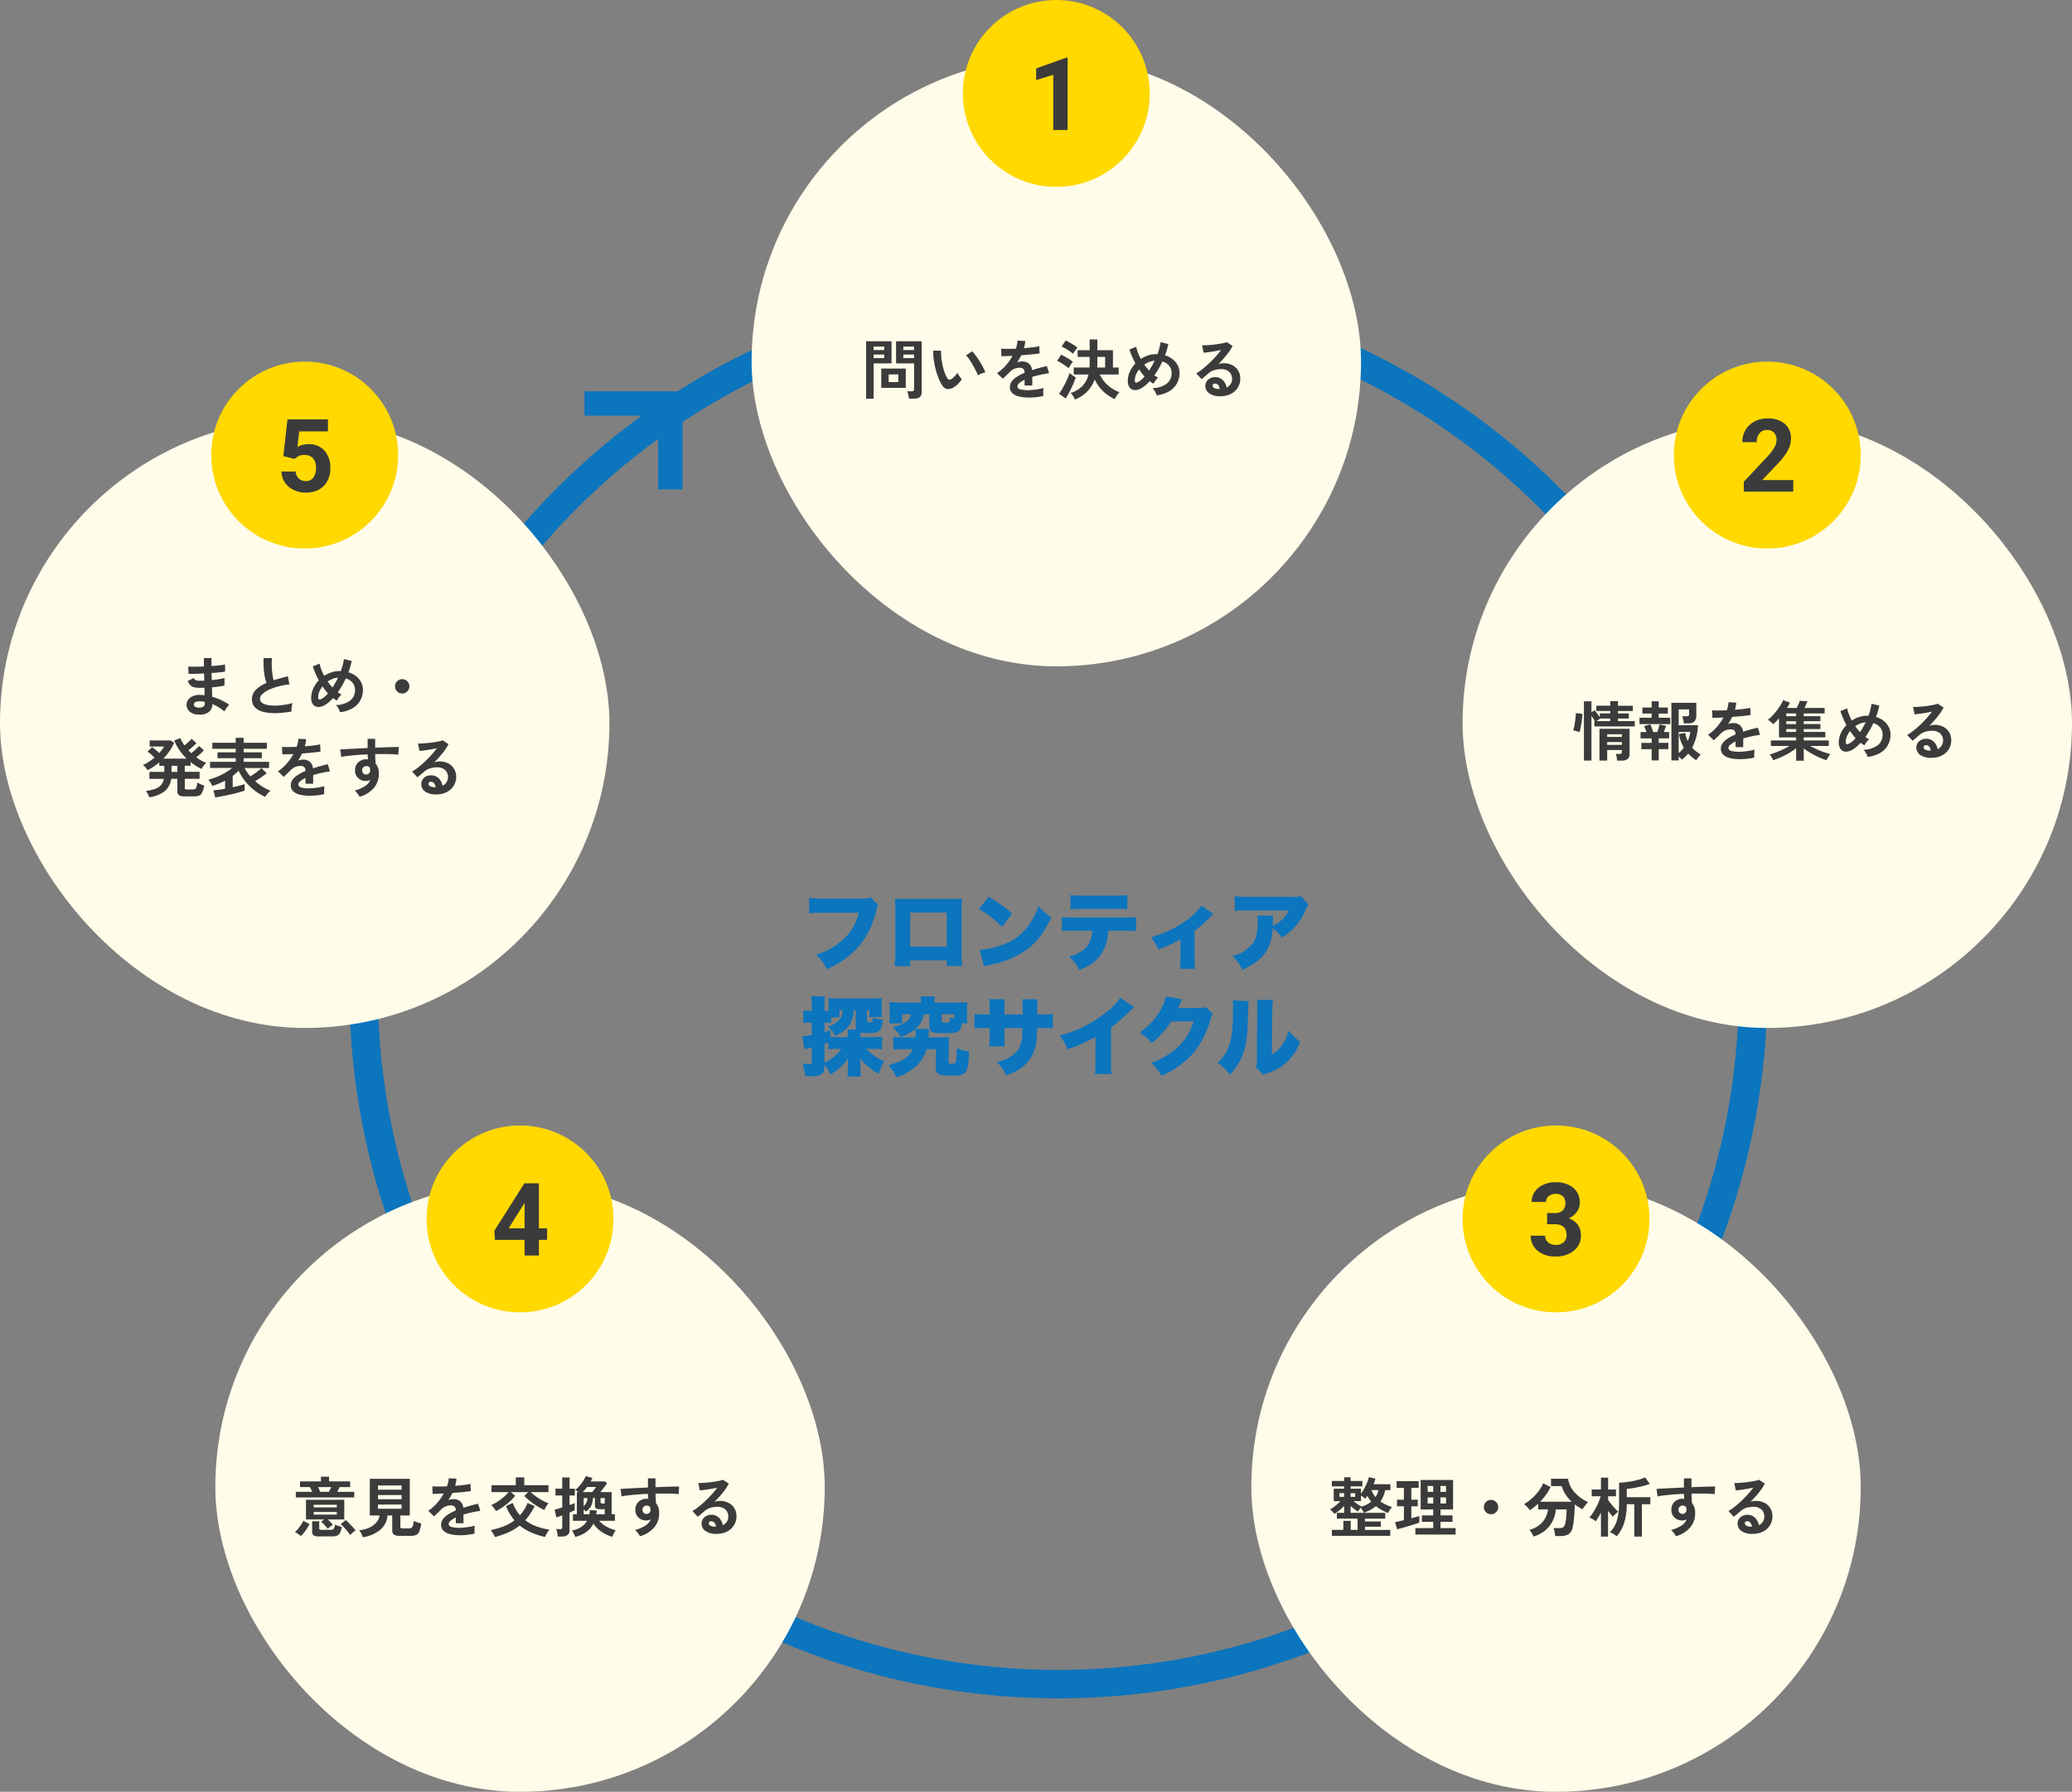
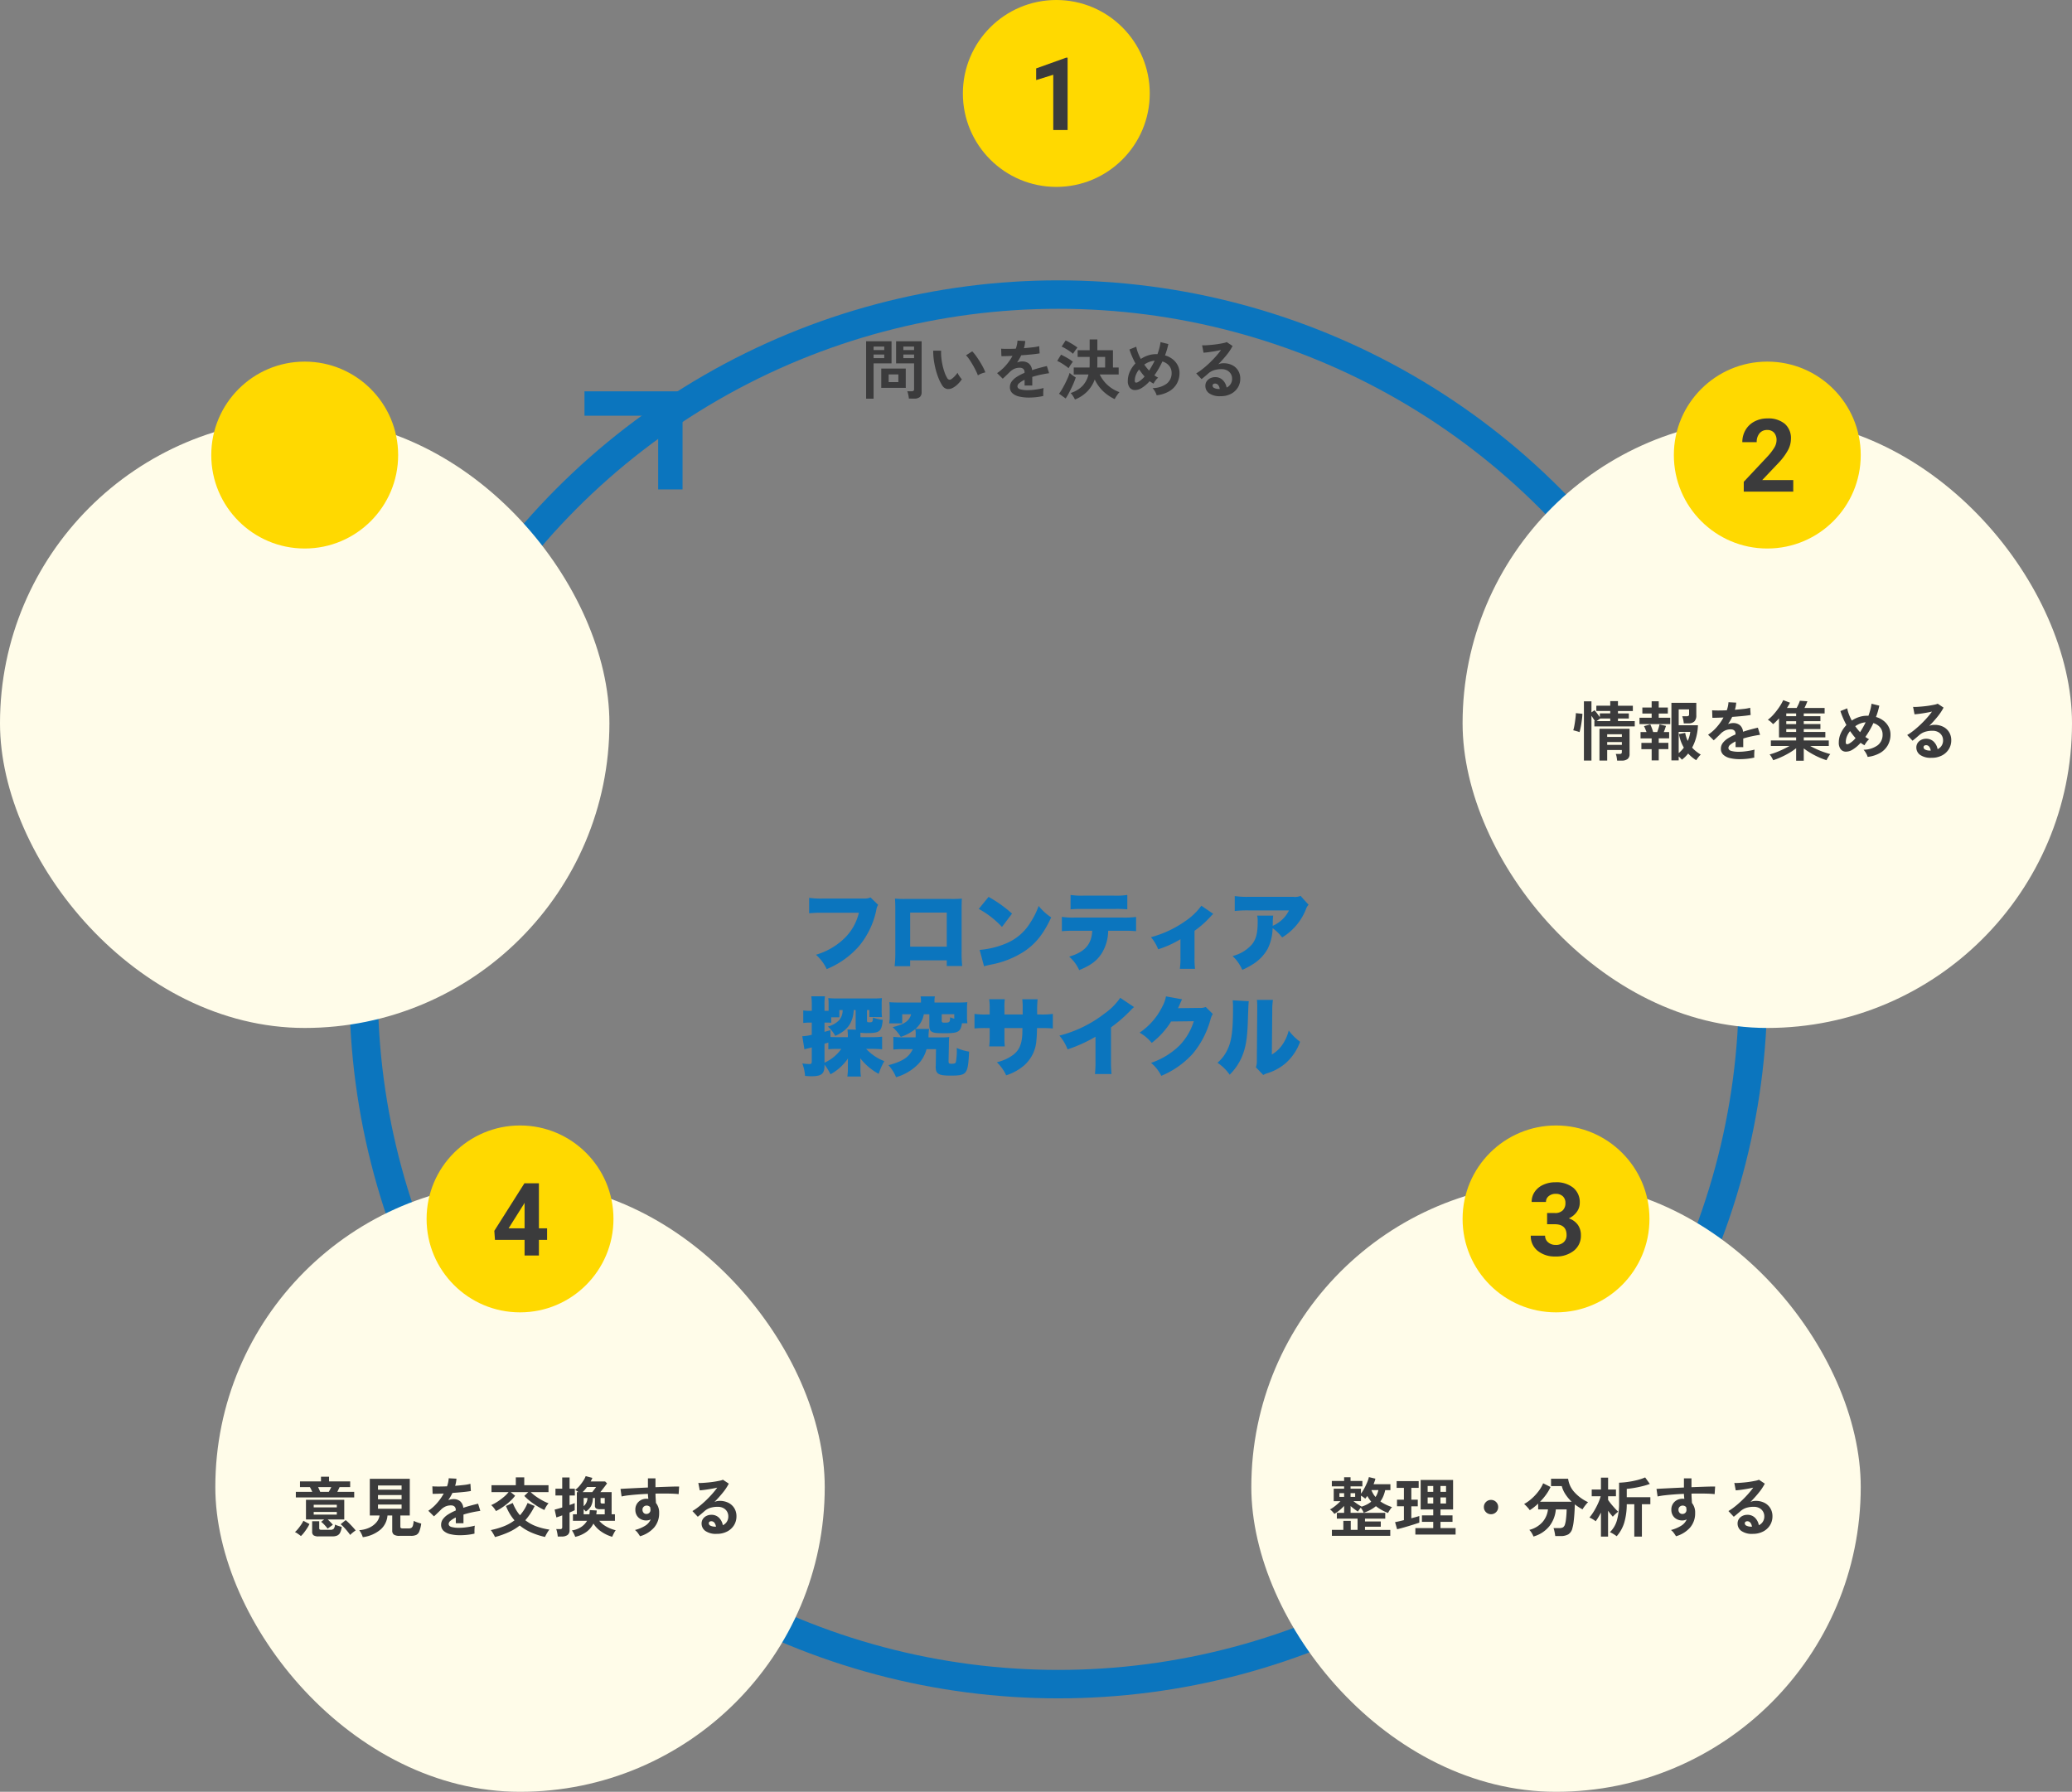
<svg xmlns="http://www.w3.org/2000/svg" width="510" height="441" viewBox="0 0 510 441">
  <rect x="0" y="0" width="510" height="441" fill="#808080" stroke="none" />
  <g transform="translate(8001 -4158)">
    <g transform="translate(-8383 2728)">
      <g transform="translate(468 1499)" fill="none" stroke="#0b75be" stroke-width="7">
-         <circle cx="174.5" cy="174.5" r="174.5" stroke="none" />
        <circle cx="174.5" cy="174.5" r="171" fill="none" />
      </g>
    </g>
    <g transform="translate(-8381 2837)">
-       <rect width="150" height="150" rx="75" transform="translate(565 1335)" fill="#fffce9" />
      <path d="M11.712,1.1a5.07,5.07,0,0,0-.08-.6q-.064-.344-.144-.672A3,3,0,0,0,11.312-.7h1.072a.761.761,0,0,0,.464-.112.458.458,0,0,0,.144-.384V-7.568H8.56v-5.44h6.288v12.5a1.559,1.559,0,0,1-.44,1.224,2.128,2.128,0,0,1-1.432.392ZM1.184,1.12V-13.008H7.44v5.44H3.024V1.12ZM4.912-1.536V-6.288h6.032v4.752ZM6.736-2.96H9.12V-4.848H6.736Zm3.616-5.9h2.64v-.88h-2.64Zm-7.328,0H5.648v-.88H3.024Zm7.328-1.984h2.64V-11.7h-2.64Zm-7.328,0H5.648V-11.7H3.024ZM22.656-1.616a2.448,2.448,0,0,1-1.5.36,1.808,1.808,0,0,1-1.248-.9,10.569,10.569,0,0,1-.912-1.808,17.545,17.545,0,0,1-.712-2.208,20.019,20.019,0,0,1-.448-2.336A15.192,15.192,0,0,1,17.7-10.7l1.952.016A10.481,10.481,0,0,0,19.7-8.976,16.666,16.666,0,0,0,20-7.1a14.54,14.54,0,0,0,.5,1.752A7.169,7.169,0,0,0,21.12-4a.817.817,0,0,0,.488.44.76.76,0,0,0,.568-.136,4.836,4.836,0,0,0,.808-.7,7.4,7.4,0,0,0,.712-.864,2.774,2.774,0,0,0,.264.544q.184.3.4.592a4.39,4.39,0,0,0,.392.464,7.732,7.732,0,0,1-.984,1.184A5.465,5.465,0,0,1,22.656-1.616ZM28.7-4.608a10.645,10.645,0,0,0-.5-1.152q-.336-.688-.768-1.432t-.864-1.376a6.284,6.284,0,0,0-.8-.984l1.536-.976A9.092,9.092,0,0,1,28.2-9.456q.488.672.96,1.432T30-6.552a8.268,8.268,0,0,1,.528,1.208,5.222,5.222,0,0,0-1,.3A4.327,4.327,0,0,0,28.7-4.608ZM41.216.848A10.07,10.07,0,0,1,38.848.592a3.646,3.646,0,0,1-1.664-.824,1.951,1.951,0,0,1-.608-1.5,2.311,2.311,0,0,1,.464-1.4A4.679,4.679,0,0,1,38.32-4.28a12.056,12.056,0,0,1,1.856-.952V-5.36a1.084,1.084,0,0,0-.28-.824,1.124,1.124,0,0,0-.712-.3,3.3,3.3,0,0,0-1.408.208,3.774,3.774,0,0,0-1.328.928q-.192.192-.5.488t-.608.584q-.3.288-.528.48L33.424-5.168a10.637,10.637,0,0,0,2.112-1.856,12.872,12.872,0,0,0,1.68-2.384l-1.632.056q-.736.024-1.1.008l-.064-1.84q.544.048,1.512.048t2.1-.048a7.181,7.181,0,0,0,.416-1.984l1.9.1a7.678,7.678,0,0,1-.32,1.76q1.184-.1,2.2-.216a10.034,10.034,0,0,0,1.56-.28l.112,1.776q-.448.08-1.168.168T41.144-9.7q-.872.08-1.784.144-.208.448-.472.9t-.552.872a3.463,3.463,0,0,1,1.3-.256,2.542,2.542,0,0,1,1.592.5A2.369,2.369,0,0,1,42.032-5.9q.9-.3,1.832-.552t1.816-.456l.544,1.76q-1.12.16-2.176.392t-1.968.52v2.128H40.192V-3.52a5.98,5.98,0,0,0-1.28.792,1.1,1.1,0,0,0-.48.776q0,.544.656.76a6.859,6.859,0,0,0,2,.216,11.735,11.735,0,0,0,1.224-.072q.68-.072,1.36-.192T44.864-1.5q-.032.208-.056.6t-.024.776q0,.384.016.576a13.408,13.408,0,0,1-1.76.3A17.275,17.275,0,0,1,41.216.848Zm11.376.48a8.412,8.412,0,0,0-.456-.816,4.4,4.4,0,0,0-.616-.784,6.925,6.925,0,0,0,2.912-1.736A6.128,6.128,0,0,0,55.92-4.832H52.288V-6.544h3.888q.016-.224.024-.464t.008-.48V-9.152h-2.96V-10.8h2.96v-2.656H58.1V-10.8h3.84v4.256h1.408v1.712H58.688a8.3,8.3,0,0,0,1.96,2.624,8.631,8.631,0,0,0,2.9,1.728,4.417,4.417,0,0,0-.44.528q-.232.32-.432.64a4.174,4.174,0,0,0-.3.544A10.864,10.864,0,0,1,59.472-.76,9.714,9.714,0,0,1,57.456-3.6,8.245,8.245,0,0,1,55.64-.68,8.753,8.753,0,0,1,52.592,1.328ZM50.3,1.072,48.672-.1a11.047,11.047,0,0,0,.752-1.136q.384-.656.744-1.368T50.824-4a11.082,11.082,0,0,0,.456-1.232,3.484,3.484,0,0,0,.408.368q.28.224.584.432t.512.336q-.176.56-.464,1.256t-.64,1.416q-.352.72-.7,1.368T50.3,1.072Zm.72-7.456a8.888,8.888,0,0,0-.792-.608q-.5-.352-1.048-.68a7.782,7.782,0,0,0-.96-.5l.944-1.536q.7.336,1.528.808a9.854,9.854,0,0,1,1.384.936,5.138,5.138,0,0,0-.344.456q-.216.312-.416.624A5.807,5.807,0,0,0,51.024-6.384ZM52.112-9.92a7.1,7.1,0,0,0-.776-.608q-.5-.352-1.056-.672a8.886,8.886,0,0,0-.968-.5l.976-1.5a8.549,8.549,0,0,1,.992.5q.56.32,1.088.656a7.967,7.967,0,0,1,.832.592q-.128.144-.352.448t-.432.608Q52.208-10.1,52.112-9.92Zm5.952,3.376h1.952V-9.152H58.1v1.664q0,.24-.008.48T58.064-6.544ZM72.7.288a3.977,3.977,0,0,0-.392-.9,4.3,4.3,0,0,0-.616-.864,5.978,5.978,0,0,0,3.48-1.1,3.215,3.215,0,0,0,1.208-2.64,2.675,2.675,0,0,0-.608-1.76,3.353,3.353,0,0,0-1.664-1.056,20.64,20.64,0,0,1-1.968,3.408,6.491,6.491,0,0,0,.928.576,3.179,3.179,0,0,0-.64.68,5.768,5.768,0,0,0-.5.792q-.24-.128-.48-.28t-.48-.328A8.4,8.4,0,0,1,68.992-1.5,3.131,3.131,0,0,1,67.32-1a1.612,1.612,0,0,1-1.248-.592A2.59,2.59,0,0,1,65.6-3.28a5.4,5.4,0,0,1,.512-2.28,7.175,7.175,0,0,1,1.36-1.992q-.48-.9-.856-1.784T66-10.992l1.68-.672a7.763,7.763,0,0,0,.4,1.44,12.672,12.672,0,0,0,.72,1.568,7.482,7.482,0,0,1,1.8-.872,6.2,6.2,0,0,1,1.944-.312H72.9q.272-.752.472-1.512a10.445,10.445,0,0,0,.28-1.448l1.92.48q-.144.688-.344,1.384t-.472,1.4a5.441,5.441,0,0,1,1.928.984,4.536,4.536,0,0,1,1.216,1.5,4.072,4.072,0,0,1,.424,1.832,5.291,5.291,0,0,1-.64,2.6A5.106,5.106,0,0,1,75.792-.7,7.921,7.921,0,0,1,72.7.288ZM68.16-2.992a5.8,5.8,0,0,0,1.568-1.344q-.368-.4-.7-.84t-.656-.888a4.977,4.977,0,0,0-.776,1.312,3.865,3.865,0,0,0-.28,1.44Q67.312-2.544,68.16-2.992Zm2.672-2.8a22.4,22.4,0,0,0,1.376-2.432,4.683,4.683,0,0,0-1.328.3,5.293,5.293,0,0,0-1.232.664A15.541,15.541,0,0,0,70.832-5.792Zm17.6,6.3A4.513,4.513,0,0,1,85.6-.216,2.206,2.206,0,0,1,84.688-2a1.985,1.985,0,0,1,.336-1.168,2.256,2.256,0,0,1,.88-.744,2.64,2.64,0,0,1,1.168-.264,2.57,2.57,0,0,1,1.912.736,3.448,3.448,0,0,1,.936,1.824,2.313,2.313,0,0,0,.968-.832,2.354,2.354,0,0,0,.376-1.344,2.269,2.269,0,0,0-.32-1.2,2.3,2.3,0,0,0-.9-.84,2.826,2.826,0,0,0-1.352-.312,6.079,6.079,0,0,0-1.864.256,4.044,4.044,0,0,0-1.432.816q-.288.256-.76.656t-.888.72L82.432-5.1A13.318,13.318,0,0,0,83.968-6.16q.816-.64,1.648-1.424T87.2-9.208a20.84,20.84,0,0,0,1.344-1.656q-.688.16-1.5.3t-1.552.24q-.744.1-1.256.128l-.352-1.824a8.211,8.211,0,0,0,1.08-.008q.648-.04,1.4-.112t1.464-.184q.712-.112,1.28-.232a4.1,4.1,0,0,0,.84-.248l1.44.96a12.918,12.918,0,0,1-1.5,2.248,29.053,29.053,0,0,1-2.04,2.264,2.8,2.8,0,0,1,.608-.2A3.127,3.127,0,0,1,89.12-7.6a4.712,4.712,0,0,1,2.192.48A3.578,3.578,0,0,1,92.76-5.784a3.761,3.761,0,0,1,.52,1.992,4.072,4.072,0,0,1-.6,2.176A4.285,4.285,0,0,1,90.992-.064,5.4,5.4,0,0,1,88.432.512Zm-.208-1.76a1.927,1.927,0,0,0-.376-.976.948.948,0,0,0-.776-.368.715.715,0,0,0-.432.128.444.444,0,0,0-.176.384.652.652,0,0,0,.36.56,2.594,2.594,0,0,0,1.208.256.3.3,0,0,0,.1.016Z" transform="translate(592 1418)" fill="#3b3b3c" />
      <circle cx="23" cy="23" r="23" transform="translate(617 1321)" fill="#ffd900" />
      <path d="M9.778,0H6.25V-13.6L2.039-12.292v-2.869L9.4-17.8h.378Z" transform="translate(633 1353)" fill="#3b3b3c" />
    </g>
    <g transform="translate(-8206 2926)">
      <rect width="150" height="150" rx="75" transform="translate(565 1335)" fill="#fffce9" />
      <path d="M2.864,1.184V-13.392H4.72v2.72l.768-.528q.288.336.664.84t.632.872v-.928h2.56v-.592H5.92v-1.3H9.344V-13.44h1.9V-12.3h3.664v1.3H11.248v.592H13.92v1.248H11.248v.64h4.128v1.3H5.44v-1.3h.112q-.16-.288-.384-.64T4.72-9.824V1.184ZM11.04,1.2q-.032-.384-.12-.864A3.85,3.85,0,0,0,10.7-.448h.976A.586.586,0,0,0,12.1-.56a.621.621,0,0,0,.1-.416v-.432H8.592V1.184h-1.9V-6.624H14.1V-.432A1.526,1.526,0,0,1,13.624.8a2.321,2.321,0,0,1-1.512.4ZM1.776-5.808A3.791,3.791,0,0,0,1.3-5.976q-.3-.088-.592-.168T.24-6.256a8.924,8.924,0,0,0,.224-.9q.112-.552.2-1.176T.816-9.528A8.757,8.757,0,0,0,.88-10.48l1.616.16q-.016.56-.1,1.24T2.208-7.744q-.112.656-.232,1.176T1.776-5.808ZM8.592-2.672h3.616V-3.36H8.592Zm0-1.952h3.616V-5.28H8.592Zm-2.608-3.9h3.36v-.64H6.88ZM24.4,1.152V-13.024h6.128v3.072a2.049,2.049,0,0,1-.48,1.512,1.952,1.952,0,0,1-1.424.472H27.44A6.84,6.84,0,0,0,27.3-8.9a4.831,4.831,0,0,0-.24-.816h1.1a.822.822,0,0,0,.448-.1.453.453,0,0,0,.144-.4v-1.184h-2.56v3.9h4.736a13.162,13.162,0,0,1-.408,2.88A11.572,11.572,0,0,1,29.5-2a7.216,7.216,0,0,0,.968.92,12.028,12.028,0,0,0,1.16.808,3.919,3.919,0,0,0-.576.616q-.32.408-.544.76A8.968,8.968,0,0,1,28.528-.544a10.806,10.806,0,0,1-.736.816,7.286,7.286,0,0,1-.816.7,5.411,5.411,0,0,0-.784-.784v.96Zm-4.864,0V-1.616H17.008V-3.168h2.528v-1.1H16.8V-5.824h1.472q-.144-.4-.312-.8a6.511,6.511,0,0,0-.312-.656L19.2-7.712a9.463,9.463,0,0,1,.384.912q.208.56.32.976H20.9q.176-.448.336-.976t.24-.912l1.584.368q-.1.336-.24.744t-.3.776H23.84v1.552H21.28v1.1h2.368v1.552H21.28V1.152ZM16.544-7.792V-9.344h2.992v-1.04H17.248v-1.488h2.288v-1.536H21.28v1.536h2.24v1.488H21.28v1.04h2.832v1.552ZM26.192-.64q.352-.3.672-.64A6.439,6.439,0,0,0,27.456-2a9.594,9.594,0,0,1-.736-1.568,11.2,11.2,0,0,1-.48-1.76l1.552-.3a7.878,7.878,0,0,0,.624,1.984,7.585,7.585,0,0,0,.624-2.224H26.192ZM41.216.848A10.07,10.07,0,0,1,38.848.592a3.646,3.646,0,0,1-1.664-.824,1.951,1.951,0,0,1-.608-1.5,2.311,2.311,0,0,1,.464-1.4A4.679,4.679,0,0,1,38.32-4.28a12.056,12.056,0,0,1,1.856-.952V-5.36a1.084,1.084,0,0,0-.28-.824,1.124,1.124,0,0,0-.712-.3,3.3,3.3,0,0,0-1.408.208,3.774,3.774,0,0,0-1.328.928q-.192.192-.5.488t-.608.584q-.3.288-.528.48L33.424-5.168a10.637,10.637,0,0,0,2.112-1.856,12.872,12.872,0,0,0,1.68-2.384l-1.632.056q-.736.024-1.1.008l-.064-1.84q.544.048,1.512.048t2.1-.048a7.181,7.181,0,0,0,.416-1.984l1.9.1a7.678,7.678,0,0,1-.32,1.76q1.184-.1,2.2-.216a10.034,10.034,0,0,0,1.56-.28l.112,1.776q-.448.08-1.168.168T41.144-9.7q-.872.08-1.784.144-.208.448-.472.9t-.552.872a3.463,3.463,0,0,1,1.3-.256,2.542,2.542,0,0,1,1.592.5A2.369,2.369,0,0,1,42.032-5.9q.9-.3,1.832-.552t1.816-.456l.544,1.76q-1.12.16-2.176.392t-1.968.52v2.128H40.192V-3.52a5.98,5.98,0,0,0-1.28.792,1.1,1.1,0,0,0-.48.776q0,.544.656.76a6.859,6.859,0,0,0,2,.216,11.735,11.735,0,0,0,1.224-.072q.68-.072,1.36-.192T44.864-1.5q-.032.208-.056.6t-.024.776q0,.384.016.576a13.408,13.408,0,0,1-1.76.3A17.275,17.275,0,0,1,41.216.848ZM55.1,1.232V-1.84A15.268,15.268,0,0,1,53.4-.688,20.938,20.938,0,0,1,51.424.336a18.6,18.6,0,0,1-1.968.768q-.128-.272-.384-.72a3.78,3.78,0,0,0-.5-.7,15.219,15.219,0,0,0,1.592-.52q.856-.328,1.712-.736T53.472-2.4H48.88V-3.76H55.1v-.752H50.88V-9.2q-.352.4-.72.768a8.14,8.14,0,0,1-.736.656,6.511,6.511,0,0,0-.576-.568,3.129,3.129,0,0,0-.72-.5A9.306,9.306,0,0,0,49.576-10.2a17.284,17.284,0,0,0,1.352-1.744,11.7,11.7,0,0,0,.992-1.736l1.664.624a5.65,5.65,0,0,1-.32.608q-.192.32-.416.688h2.384q.224-.416.448-.9a6.479,6.479,0,0,0,.336-.872l1.856.128q-.128.352-.328.808t-.392.84h4.96v1.344H56.976v.688h4.1V-8.5h-4.1v.7h4.1V-6.56h-4.1v.7h5.312v1.344H56.976v.752h6.16V-2.4H58.56q.752.416,1.608.808T61.9-.9q.872.3,1.608.5a3.5,3.5,0,0,0-.344.464q-.184.288-.344.568a4.412,4.412,0,0,0-.24.472A16.786,16.786,0,0,1,60.64.36,19.894,19.894,0,0,1,58.688-.656a19.069,19.069,0,0,1-1.712-1.136V1.232ZM52.672-5.856H55.1v-.7H52.672Zm0-1.936H55.1v-.7H52.672Zm0-1.936H55.1v-.688H52.672ZM72.7.288a3.977,3.977,0,0,0-.392-.9,4.3,4.3,0,0,0-.616-.864,5.978,5.978,0,0,0,3.48-1.1,3.215,3.215,0,0,0,1.208-2.64,2.675,2.675,0,0,0-.608-1.76,3.353,3.353,0,0,0-1.664-1.056,20.64,20.64,0,0,1-1.968,3.408,6.491,6.491,0,0,0,.928.576,3.179,3.179,0,0,0-.64.68,5.768,5.768,0,0,0-.5.792q-.24-.128-.48-.28t-.48-.328A8.4,8.4,0,0,1,68.992-1.5,3.131,3.131,0,0,1,67.32-1a1.612,1.612,0,0,1-1.248-.592A2.59,2.59,0,0,1,65.6-3.28a5.4,5.4,0,0,1,.512-2.28,7.175,7.175,0,0,1,1.36-1.992q-.48-.9-.856-1.784T66-10.992l1.68-.672a7.763,7.763,0,0,0,.4,1.44,12.672,12.672,0,0,0,.72,1.568,7.482,7.482,0,0,1,1.8-.872,6.2,6.2,0,0,1,1.944-.312H72.9q.272-.752.472-1.512a10.445,10.445,0,0,0,.28-1.448l1.92.48q-.144.688-.344,1.384t-.472,1.4a5.441,5.441,0,0,1,1.928.984,4.536,4.536,0,0,1,1.216,1.5,4.072,4.072,0,0,1,.424,1.832,5.291,5.291,0,0,1-.64,2.6A5.106,5.106,0,0,1,75.792-.7,7.921,7.921,0,0,1,72.7.288ZM68.16-2.992a5.8,5.8,0,0,0,1.568-1.344q-.368-.4-.7-.84t-.656-.888a4.977,4.977,0,0,0-.776,1.312,3.865,3.865,0,0,0-.28,1.44Q67.312-2.544,68.16-2.992Zm2.672-2.8a22.4,22.4,0,0,0,1.376-2.432,4.683,4.683,0,0,0-1.328.3,5.293,5.293,0,0,0-1.232.664A15.541,15.541,0,0,0,70.832-5.792Zm17.6,6.3A4.513,4.513,0,0,1,85.6-.216,2.206,2.206,0,0,1,84.688-2a1.985,1.985,0,0,1,.336-1.168,2.256,2.256,0,0,1,.88-.744,2.64,2.64,0,0,1,1.168-.264,2.57,2.57,0,0,1,1.912.736,3.448,3.448,0,0,1,.936,1.824,2.313,2.313,0,0,0,.968-.832,2.354,2.354,0,0,0,.376-1.344,2.269,2.269,0,0,0-.32-1.2,2.3,2.3,0,0,0-.9-.84,2.826,2.826,0,0,0-1.352-.312,6.079,6.079,0,0,0-1.864.256,4.044,4.044,0,0,0-1.432.816q-.288.256-.76.656t-.888.72L82.432-5.1A13.318,13.318,0,0,0,83.968-6.16q.816-.64,1.648-1.424T87.2-9.208a20.84,20.84,0,0,0,1.344-1.656q-.688.16-1.5.3t-1.552.24q-.744.1-1.256.128l-.352-1.824a8.211,8.211,0,0,0,1.08-.008q.648-.04,1.4-.112t1.464-.184q.712-.112,1.28-.232a4.1,4.1,0,0,0,.84-.248l1.44.96a12.918,12.918,0,0,1-1.5,2.248,29.053,29.053,0,0,1-2.04,2.264,2.8,2.8,0,0,1,.608-.2A3.127,3.127,0,0,1,89.12-7.6a4.712,4.712,0,0,1,2.192.48A3.578,3.578,0,0,1,92.76-5.784a3.761,3.761,0,0,1,.52,1.992,4.072,4.072,0,0,1-.6,2.176A4.285,4.285,0,0,1,90.992-.064,5.4,5.4,0,0,1,88.432.512Zm-.208-1.76a1.927,1.927,0,0,0-.376-.976.948.948,0,0,0-.776-.368.715.715,0,0,0-.432.128.444.444,0,0,0-.176.384.652.652,0,0,0,.36.56,2.594,2.594,0,0,0,1.208.256.3.3,0,0,0,.1.016Z" transform="translate(592 1418)" fill="#3b3b3c" />
      <circle cx="23" cy="23" r="23" transform="translate(617 1321)" fill="#ffd900" />
      <path d="M13.391,0H1.208V-2.417l5.75-6.128A14.184,14.184,0,0,0,8.71-10.8a3.628,3.628,0,0,0,.568-1.831,2.715,2.715,0,0,0-.6-1.862,2.159,2.159,0,0,0-1.709-.677,2.329,2.329,0,0,0-1.886.824,3.264,3.264,0,0,0-.69,2.167H.854a5.827,5.827,0,0,1,.775-2.966,5.463,5.463,0,0,1,2.191-2.106,6.66,6.66,0,0,1,3.21-.763A6.306,6.306,0,0,1,11.3-16.7a4.664,4.664,0,0,1,1.52,3.723,5.976,5.976,0,0,1-.684,2.686A14.924,14.924,0,0,1,9.79-7.1L5.75-2.844h7.642Z" transform="translate(633 1353)" fill="#3b3b3c" />
    </g>
    <g transform="translate(-8258 3114)">
      <rect width="150" height="150" rx="75" transform="translate(565 1335)" fill="#fffce9" />
      <path d="M.832.992V-.464H3.648V-2.688H5.472V-.464h1.68V-3.232h-5.1V-4.656H3.84v-1.7A12.3,12.3,0,0,1,2.7-5.288,9.906,9.906,0,0,1,1.44-4.4a5.012,5.012,0,0,0-.5-.592A3.4,3.4,0,0,0,.352-5.5a5.691,5.691,0,0,0,.872-.536q.472-.344.928-.744t.792-.752H1.28v-3.072H3.84v-.576H.816v-1.328H3.84v-.912H5.424v.912H8.336v1.328H5.424v.576h2.56v1.232a10.038,10.038,0,0,0,.8-1.264q.4-.736.72-1.5a7.077,7.077,0,0,0,.432-1.32l1.6.384a4.993,4.993,0,0,1-.184.664q-.12.344-.264.7h4.144v1.456h-1.28A8.407,8.407,0,0,1,13.5-8.784a6.09,6.09,0,0,1-.736,1.312,9.261,9.261,0,0,0,1.336.784,13.459,13.459,0,0,0,1.528.624,5.682,5.682,0,0,0-.52.664,5.832,5.832,0,0,0-.456.776,11.965,11.965,0,0,1-1.584-.744A11.32,11.32,0,0,1,11.664-6.3a8.246,8.246,0,0,1-1.336.9,10.793,10.793,0,0,1-1.672.728,3.186,3.186,0,0,0-.288-.616,4.661,4.661,0,0,0-.432-.632q-.192.224-.392.5t-.312.448q-.416-.272-.9-.632t-.9-.728v1.68h8.528v1.424H8.976v.688h3.888v1.3H8.976v.784H15.2V.992ZM8.16-6.192a7.742,7.742,0,0,0,1.312-.536,6.151,6.151,0,0,0,1.04-.68q-.272-.336-.52-.688a6.349,6.349,0,0,1-.44-.72q-.128.176-.256.344t-.256.328a4.264,4.264,0,0,0-.5-.392q-.3-.2-.552-.36v1.36H6.144q.432.352,1.008.736A10.986,10.986,0,0,0,8.16-6.192ZM11.568-8.56a4.246,4.246,0,0,0,.44-.824,5.48,5.48,0,0,0,.264-.872H10.56A5.631,5.631,0,0,0,11.568-8.56Zm-8.88-.032H3.84V-9.5H2.688Zm2.736,0H6.56V-9.5H5.424ZM21.376.688V-.9h4.4V-2.448H22.992V-4.032h2.784V-5.488h-3.1v-7.264h7.984v7.264h-3.1v1.456h2.96v1.584h-2.96V-.9H31.28V.688ZM16.88-.624l-.5-1.744q.416-.08.984-.208t1.192-.288V-6.272h-1.7V-7.9h1.7v-2.912H16.768v-1.648h5.424v1.648H20.384V-7.9h1.584v1.632H20.384v2.944q.608-.16,1.112-.3t.856-.256v1.632q-.448.16-1.152.384t-1.5.464q-.792.24-1.544.448T16.88-.624ZM24.4-6.96h1.376V-8.448H24.4Zm3.152,0h1.376V-8.448H27.552ZM24.4-9.824h1.376v-1.44H24.4Zm3.152,0h1.376v-1.44H27.552ZM40-4.32a1.7,1.7,0,0,1-1.248-.512A1.7,1.7,0,0,1,38.24-6.08a1.7,1.7,0,0,1,.512-1.248A1.7,1.7,0,0,1,40-7.84a1.7,1.7,0,0,1,1.248.512A1.7,1.7,0,0,1,41.76-6.08a1.7,1.7,0,0,1-.512,1.248A1.7,1.7,0,0,1,40-4.32ZM50.448,1.168A5,5,0,0,0,50.04.344a3.677,3.677,0,0,0-.616-.808,6.381,6.381,0,0,0,3.232-1.912A5.684,5.684,0,0,0,54.016-5.5H51.6V-6.928q-.512.48-1.032.888a11.853,11.853,0,0,1-1.032.728,6.31,6.31,0,0,0-.616-.768,7.707,7.707,0,0,0-.776-.752,10.146,10.146,0,0,0,1.832-1.3,12.529,12.529,0,0,0,1.68-1.8,8.862,8.862,0,0,0,1.176-2l1.824.912a11.246,11.246,0,0,1-1.12,1.9,14.3,14.3,0,0,1-1.472,1.728h7.792a10.28,10.28,0,0,1-1.512-1.792,6.91,6.91,0,0,1-.936-2.064h-2.64v-1.808h4.208A6.043,6.043,0,0,0,60.5-9.768,10.451,10.451,0,0,0,63.888-7.28a5.515,5.515,0,0,0-.488.528q-.264.32-.5.648a6.852,6.852,0,0,0-.376.584q-.5-.256-.968-.56t-.936-.656q-.016,1.008-.088,2.12t-.192,2.1a10.477,10.477,0,0,1-.3,1.592A2.442,2.442,0,0,1,59.032.632a3.8,3.8,0,0,1-1.944.424h-1.28q-.032-.272-.1-.648T55.56-.328a3.83,3.83,0,0,0-.184-.584H56.8a1.765,1.765,0,0,0,.936-.192,1.328,1.328,0,0,0,.472-.736A6.352,6.352,0,0,0,58.424-2.9q.088-.664.136-1.376T58.608-5.5H55.952a7.721,7.721,0,0,1-1.56,4.088A7.7,7.7,0,0,1,50.448,1.168Zm24.816.016V-6.784H73.408a16.162,16.162,0,0,1-.616,4.544A9.058,9.058,0,0,1,70.928,1.1a5.507,5.507,0,0,0-.512-.368Q70.1.528,69.784.352A4.127,4.127,0,0,0,69.264.1,6.519,6.519,0,0,0,71.008-2.88a15.606,15.606,0,0,0,.512-4.256V-12.08a20.479,20.479,0,0,0,2.16-.192,21.22,21.22,0,0,0,2.264-.44,12.811,12.811,0,0,0,1.992-.664l1.152,1.6a15.588,15.588,0,0,1-1.776.544q-1.024.256-2.056.432t-1.848.24v2.048h5.808v1.728h-2.08V1.184Zm-8.208,0v-5.9q-.32.608-.648,1.16a9.815,9.815,0,0,1-.648.968,6.283,6.283,0,0,0-.72-.5,5.381,5.381,0,0,0-.816-.416,11.936,11.936,0,0,0,1.112-1.568,18.062,18.062,0,0,0,.992-1.88,12.105,12.105,0,0,0,.664-1.784H64.784V-10.4h2.272v-2.928h1.76V-10.4h1.936v1.664H68.816v.9q.192.288.5.688t.672.816q.36.416.7.784a6.721,6.721,0,0,0,.616.592q-.16.128-.432.368t-.52.48a4.545,4.545,0,0,0-.376.4q-.208-.24-.528-.632t-.64-.84V1.184Zm18.48-.08q-.192-.32-.512-.768a3.6,3.6,0,0,0-.736-.768A8.92,8.92,0,0,0,86.9-1.544a3.386,3.386,0,0,0,1.264-1.5,2.272,2.272,0,0,1-1.024.256,2.772,2.772,0,0,1-1.96-.688,2.557,2.557,0,0,1-.792-1.856A2.666,2.666,0,0,1,84.7-6.76a2.59,2.59,0,0,1,.992-1,2.868,2.868,0,0,1,1.456-.368q.128,0,.224.008t.208.024q-.032-.288-.064-.592a6.119,6.119,0,0,1-.032-.64q-1.3.048-2.528.144T82.7-8.968a15.124,15.124,0,0,0-1.7.28l-.272-1.856q.576-.048,1.616-.1t2.376-.12q1.336-.064,2.76-.128v-2.256h1.856v2.176q1.248-.048,2.384-.088t2.032-.064q.9-.024,1.408-.008L95.04-9.264q-.928-.112-2.456-.136t-3.24.008q0,.576.04,1.168t.072,1.136a3.691,3.691,0,0,1,.784,2.464,5.328,5.328,0,0,1-1.232,3.576A7.294,7.294,0,0,1,85.536,1.1Zm1.616-5.488a1.026,1.026,0,0,0,.7-.3.986.986,0,0,0,.256-.7,2.216,2.216,0,0,0-.024-.312q-.024-.168-.056-.36a1.079,1.079,0,0,0-.848-.384,1.051,1.051,0,0,0-.752.288.921.921,0,0,0-.288.736,1.061,1.061,0,0,0,.28.76A.909.909,0,0,0,87.152-4.384Zm17.28,4.9A4.513,4.513,0,0,1,101.6-.216,2.206,2.206,0,0,1,100.688-2a1.985,1.985,0,0,1,.336-1.168,2.256,2.256,0,0,1,.88-.744,2.64,2.64,0,0,1,1.168-.264,2.57,2.57,0,0,1,1.912.736,3.448,3.448,0,0,1,.936,1.824,2.313,2.313,0,0,0,.968-.832,2.354,2.354,0,0,0,.376-1.344,2.269,2.269,0,0,0-.32-1.2,2.3,2.3,0,0,0-.9-.84,2.826,2.826,0,0,0-1.352-.312,6.079,6.079,0,0,0-1.864.256,4.044,4.044,0,0,0-1.432.816q-.288.256-.76.656t-.888.72L98.432-5.1A13.318,13.318,0,0,0,99.968-6.16q.816-.64,1.648-1.424T103.2-9.208a20.84,20.84,0,0,0,1.344-1.656q-.688.16-1.5.3t-1.552.24q-.744.1-1.256.128l-.352-1.824a8.211,8.211,0,0,0,1.08-.008q.648-.04,1.4-.112t1.464-.184q.712-.112,1.28-.232a4.1,4.1,0,0,0,.84-.248l1.44.96a12.918,12.918,0,0,1-1.5,2.248,29.053,29.053,0,0,1-2.04,2.264,2.8,2.8,0,0,1,.608-.2,3.127,3.127,0,0,1,.656-.072,4.712,4.712,0,0,1,2.192.48,3.578,3.578,0,0,1,1.448,1.336,3.761,3.761,0,0,1,.52,1.992,4.072,4.072,0,0,1-.6,2.176,4.285,4.285,0,0,1-1.688,1.552A5.4,5.4,0,0,1,104.432.512Zm-.208-1.76a1.927,1.927,0,0,0-.376-.976.948.948,0,0,0-.776-.368.715.715,0,0,0-.432.128.444.444,0,0,0-.176.384.652.652,0,0,0,.36.56,2.594,2.594,0,0,0,1.208.256.3.3,0,0,0,.1.016Z" transform="translate(584 1421)" fill="#3b3b3c" />
      <circle cx="23" cy="23" r="23" transform="translate(617 1321)" fill="#ffd900" />
      <path d="M4.8-10.449h1.88a2.649,2.649,0,0,0,1.99-.671A2.46,2.46,0,0,0,9.314-12.9a2.175,2.175,0,0,0-.641-1.672,2.484,2.484,0,0,0-1.764-.6,2.6,2.6,0,0,0-1.7.555,1.776,1.776,0,0,0-.684,1.447H1a4.339,4.339,0,0,1,.751-2.5,5,5,0,0,1,2.1-1.727,7.007,7.007,0,0,1,2.972-.623,6.646,6.646,0,0,1,4.419,1.349,4.6,4.6,0,0,1,1.6,3.717,3.74,3.74,0,0,1-.745,2.246,4.838,4.838,0,0,1-1.953,1.575,4.416,4.416,0,0,1,2.24,1.611,4.371,4.371,0,0,1,.739,2.539,4.679,4.679,0,0,1-1.727,3.8A6.945,6.945,0,0,1,6.824.244a6.585,6.585,0,0,1-4.352-1.4A4.585,4.585,0,0,1,.781-4.871H4.309A2.044,2.044,0,0,0,5.06-3.235,2.766,2.766,0,0,0,6.909-2.6a2.779,2.779,0,0,0,1.971-.665,2.3,2.3,0,0,0,.714-1.764q0-2.661-2.93-2.661H4.8Z" transform="translate(633 1353)" fill="#3b3b3c" />
    </g>
    <g transform="translate(-8513 3114)">
      <rect width="150" height="150" rx="75" transform="translate(565 1335)" fill="#fffce9" />
      <path d="M8.64-.768a6.419,6.419,0,0,0-.456-.576q-.28-.32-.584-.624a4.106,4.106,0,0,0-.56-.48l.752-.576H3.312V-7.872h9.424v4.848H8.672q.352.32.7.68t.56.616ZM.816-8.448V-9.824H4.864q-.144-.32-.3-.64t-.288-.528H1.84V-12.4H7.008v-1.152H8.992V-12.4h5.2v1.408H11.584q-.1.224-.248.536t-.312.632h4.16v1.376Zm5.6,9.584A2.13,2.13,0,0,1,5.184.872a1.039,1.039,0,0,1-.352-.888V-2.592H6.576V-.88a.4.4,0,0,0,.1.3.656.656,0,0,0,.424.1H9.328a1.088,1.088,0,0,0,.808-.256,1.764,1.764,0,0,0,.312-1.04,3.73,3.73,0,0,0,.48.208q.3.112.632.208l.552.16a4.338,4.338,0,0,1-.4,1.432,1.529,1.529,0,0,1-.72.7,2.8,2.8,0,0,1-1.136.2Zm-4.352-.08A5.068,5.068,0,0,0,1.608.7Q1.328.5,1.056.32A2.153,2.153,0,0,0,.592.08a7.017,7.017,0,0,0,.792-.832q.392-.48.736-.992a7.119,7.119,0,0,0,.552-.96l1.5.8A8.8,8.8,0,0,1,3.584-.856q-.368.568-.768,1.08A6.723,6.723,0,0,1,2.064,1.056ZM14.192.784q-.208-.32-.616-.824T12.7-1.048a6.807,6.807,0,0,0-.864-.808l1.248-1.008a9.557,9.557,0,0,1,.84.76q.472.472.92.96t.7.824a4.677,4.677,0,0,0-.464.32q-.272.208-.512.416A4.415,4.415,0,0,0,14.192.784ZM5.216-4.224H10.9V-4.88H5.216ZM5.216-6H10.9v-.64H5.216Zm1.6-3.824H8.928q.128-.224.3-.544t.312-.624H6.3q.144.3.288.624T6.816-9.824ZM17.3,1.328a5.4,5.4,0,0,0-.376-.9,5.017,5.017,0,0,0-.5-.824,6.906,6.906,0,0,0,2.432-.592A5.181,5.181,0,0,0,20.6-2.264,3.348,3.348,0,0,0,21.424-4h-2.4v-9.04h9.84V-4h-2.32v2.72a.431.431,0,0,0,.12.352.807.807,0,0,0,.472.1h1.488a1.163,1.163,0,0,0,.664-.16,1,1,0,0,0,.352-.56,5.97,5.97,0,0,0,.184-1.136,5.687,5.687,0,0,0,.888.368q.568.192.968.3A8.33,8.33,0,0,1,31.208-.1a1.6,1.6,0,0,1-.76.88,3.109,3.109,0,0,1-1.3.224H26.368A2.454,2.454,0,0,1,24.952.7,1.175,1.175,0,0,1,24.544-.3V-4H23.376A5.127,5.127,0,0,1,21.728-.6,8.381,8.381,0,0,1,17.3,1.328ZM21.04-5.664h5.808V-6.7H21.04ZM21.04-8h5.808V-9.04H21.04Zm0-2.352h5.808v-1.04H21.04ZM41.216.848A10.07,10.07,0,0,1,38.848.592a3.646,3.646,0,0,1-1.664-.824,1.951,1.951,0,0,1-.608-1.5,2.311,2.311,0,0,1,.464-1.4A4.679,4.679,0,0,1,38.32-4.28a12.056,12.056,0,0,1,1.856-.952V-5.36a1.084,1.084,0,0,0-.28-.824,1.124,1.124,0,0,0-.712-.3,3.3,3.3,0,0,0-1.408.208,3.774,3.774,0,0,0-1.328.928q-.192.192-.5.488t-.608.584q-.3.288-.528.48L33.424-5.168a10.637,10.637,0,0,0,2.112-1.856,12.872,12.872,0,0,0,1.68-2.384l-1.632.056q-.736.024-1.1.008l-.064-1.84q.544.048,1.512.048t2.1-.048a7.181,7.181,0,0,0,.416-1.984l1.9.1a7.678,7.678,0,0,1-.32,1.76q1.184-.1,2.2-.216a10.034,10.034,0,0,0,1.56-.28l.112,1.776q-.448.08-1.168.168T41.144-9.7q-.872.08-1.784.144-.208.448-.472.9t-.552.872a3.463,3.463,0,0,1,1.3-.256,2.542,2.542,0,0,1,1.592.5A2.369,2.369,0,0,1,42.032-5.9q.9-.3,1.832-.552t1.816-.456l.544,1.76q-1.12.16-2.176.392t-1.968.52v2.128H40.192V-3.52a5.98,5.98,0,0,0-1.28.792,1.1,1.1,0,0,0-.48.776q0,.544.656.76a6.859,6.859,0,0,0,2,.216,11.735,11.735,0,0,0,1.224-.072q.68-.072,1.36-.192T44.864-1.5q-.032.208-.056.6t-.024.776q0,.384.016.576a13.408,13.408,0,0,1-1.76.3A17.275,17.275,0,0,1,41.216.848ZM50.064-5.1a4.731,4.731,0,0,0-.5-.76,4.208,4.208,0,0,0-.664-.7,10.581,10.581,0,0,0,1.512-.824A15.289,15.289,0,0,0,51.96-8.528,8.562,8.562,0,0,0,53.184-9.76H48.976v-1.7H54.96v-1.936h2.08v1.936h5.968v1.7H58.624a10.845,10.845,0,0,0,1.36,1.112,16.135,16.135,0,0,0,1.568.968,10.751,10.751,0,0,0,1.472.672,4.115,4.115,0,0,0-.576.776A5.946,5.946,0,0,0,62-5.36,14.447,14.447,0,0,1,60.24-6.3a19.038,19.038,0,0,1-1.768-1.24,12.351,12.351,0,0,1-1.416-1.288l.976-.928H53.7l1.088.88a7.934,7.934,0,0,1-.9,1.04,14.941,14.941,0,0,1-1.208,1.064q-.656.52-1.328.96A9.265,9.265,0,0,1,50.064-5.1ZM49.84,1.3a6.028,6.028,0,0,0-.28-.552Q49.376.416,49.176.1A3.552,3.552,0,0,0,48.8-.416a19.152,19.152,0,0,0,3.192-.928A11.089,11.089,0,0,0,54.64-2.816a11.587,11.587,0,0,1-1.152-1.592,12.708,12.708,0,0,1-.944-1.928l1.664-.752a11.628,11.628,0,0,0,.8,1.656,9.219,9.219,0,0,0,.976,1.368,10.3,10.3,0,0,0,1.872-3.024l1.744.752a15.585,15.585,0,0,1-2.3,3.5,10.119,10.119,0,0,0,2.776,1.52,16.208,16.208,0,0,0,3.16.784,3.805,3.805,0,0,0-.408.552q-.216.344-.4.688t-.28.568a18.729,18.729,0,0,1-3.392-1.1,12.284,12.284,0,0,1-2.832-1.72A12.973,12.973,0,0,1,53.256.08,22.428,22.428,0,0,1,49.84,1.3Zm19.744-.048a7.346,7.346,0,0,0-.368-.84,5.361,5.361,0,0,0-.448-.744,5.593,5.593,0,0,0,2.3-.856A4.7,4.7,0,0,0,72.5-2.7H69.024V-4.3h.96V-9.76h.384a4.428,4.428,0,0,0-.8-.544,5.649,5.649,0,0,0,1.04-.96,10.818,10.818,0,0,0,.952-1.272,5.917,5.917,0,0,0,.6-1.16l1.648.432q-.08.208-.192.432t-.24.448h3.568l.48.48q-.4.544-.816,1.08T75.776-9.76h2.768V-4.3h.816v1.6H75.488a6.368,6.368,0,0,0,1.776,1.432,9.261,9.261,0,0,0,2.288.9A2.558,2.558,0,0,0,79.24.1q-.168.3-.32.616t-.232.52A9.159,9.159,0,0,1,76.04-.008a6.8,6.8,0,0,1-1.976-2.008A5.691,5.691,0,0,1,72.352.024,7.51,7.51,0,0,1,69.584,1.248Zm-4.3-.08q-.016-.256-.072-.6t-.136-.68A2.969,2.969,0,0,0,64.9-.656h.944a.618.618,0,0,0,.432-.112.533.533,0,0,0,.112-.384v-2.88l-.832.3q-.384.136-.608.2l-.432-1.92q.32-.08.816-.216t1.056-.312V-8.928H64.72v-1.68h1.664V-13.36h1.808v2.752h1.3v1.68h-1.3v2.352l.728-.264q.328-.12.536-.216v1.744q-.208.112-.536.256l-.728.32v4.32A1.418,1.418,0,0,1,67.7.792a2.384,2.384,0,0,1-1.456.376ZM71.664-4.3h1.408q.032-.256.064-.52a4.319,4.319,0,0,0,.032-.52l1.712.1q-.016.256-.048.488t-.064.456h2.08V-5.552h-1.12a1.92,1.92,0,0,1-1.008-.192.785.785,0,0,1-.288-.7V-8.3h-.5a4.47,4.47,0,0,1-.44,1.952,3.631,3.631,0,0,1-1.3,1.36,2.119,2.119,0,0,0-.224-.256l-.3-.3ZM71.408-9.76h2.368q.3-.4.568-.744t.376-.52H72.5q-.256.352-.536.672T71.408-9.76Zm4.88,2.8h.56V-8.3H75.824V-7.28a.291.291,0,0,0,.1.248A.657.657,0,0,0,76.288-6.96ZM71.664-6.3a2.68,2.68,0,0,0,.928-2h-.928ZM85.536,1.1q-.192-.32-.512-.768a3.6,3.6,0,0,0-.736-.768A8.92,8.92,0,0,0,86.9-1.544a3.386,3.386,0,0,0,1.264-1.5,2.272,2.272,0,0,1-1.024.256,2.772,2.772,0,0,1-1.96-.688,2.557,2.557,0,0,1-.792-1.856A2.666,2.666,0,0,1,84.7-6.76a2.59,2.59,0,0,1,.992-1,2.868,2.868,0,0,1,1.456-.368q.128,0,.224.008t.208.024q-.032-.288-.064-.592a6.119,6.119,0,0,1-.032-.64q-1.3.048-2.528.144T82.7-8.968a15.124,15.124,0,0,0-1.7.28l-.272-1.856q.576-.048,1.616-.1t2.376-.12q1.336-.064,2.76-.128v-2.256h1.856v2.176q1.248-.048,2.384-.088t2.032-.064q.9-.024,1.408-.008L95.04-9.264q-.928-.112-2.456-.136t-3.24.008q0,.576.04,1.168t.072,1.136a3.691,3.691,0,0,1,.784,2.464,5.328,5.328,0,0,1-1.232,3.576A7.294,7.294,0,0,1,85.536,1.1Zm1.616-5.488a1.026,1.026,0,0,0,.7-.3.986.986,0,0,0,.256-.7,2.216,2.216,0,0,0-.024-.312q-.024-.168-.056-.36a1.079,1.079,0,0,0-.848-.384,1.051,1.051,0,0,0-.752.288.921.921,0,0,0-.288.736,1.061,1.061,0,0,0,.28.76A.909.909,0,0,0,87.152-4.384Zm17.28,4.9A4.513,4.513,0,0,1,101.6-.216,2.206,2.206,0,0,1,100.688-2a1.985,1.985,0,0,1,.336-1.168,2.256,2.256,0,0,1,.88-.744,2.64,2.64,0,0,1,1.168-.264,2.57,2.57,0,0,1,1.912.736,3.448,3.448,0,0,1,.936,1.824,2.313,2.313,0,0,0,.968-.832,2.354,2.354,0,0,0,.376-1.344,2.269,2.269,0,0,0-.32-1.2,2.3,2.3,0,0,0-.9-.84,2.826,2.826,0,0,0-1.352-.312,6.079,6.079,0,0,0-1.864.256,4.044,4.044,0,0,0-1.432.816q-.288.256-.76.656t-.888.72L98.432-5.1A13.318,13.318,0,0,0,99.968-6.16q.816-.64,1.648-1.424T103.2-9.208a20.84,20.84,0,0,0,1.344-1.656q-.688.16-1.5.3t-1.552.24q-.744.1-1.256.128l-.352-1.824a8.211,8.211,0,0,0,1.08-.008q.648-.04,1.4-.112t1.464-.184q.712-.112,1.28-.232a4.1,4.1,0,0,0,.84-.248l1.44.96a12.918,12.918,0,0,1-1.5,2.248,29.053,29.053,0,0,1-2.04,2.264,2.8,2.8,0,0,1,.608-.2,3.127,3.127,0,0,1,.656-.072,4.712,4.712,0,0,1,2.192.48,3.578,3.578,0,0,1,1.448,1.336,3.761,3.761,0,0,1,.52,1.992,4.072,4.072,0,0,1-.6,2.176,4.285,4.285,0,0,1-1.688,1.552A5.4,5.4,0,0,1,104.432.512Zm-.208-1.76a1.927,1.927,0,0,0-.376-.976.948.948,0,0,0-.776-.368.715.715,0,0,0-.432.128.444.444,0,0,0-.176.384.652.652,0,0,0,.36.56,2.594,2.594,0,0,0,1.208.256.3.3,0,0,0,.1.016Z" transform="translate(584 1421)" fill="#3b3b3c" />
      <circle cx="23" cy="23" r="23" transform="translate(617 1321)" fill="#ffd900" />
      <path d="M11.646-6.689H13.66v2.844H11.646V0H8.118V-3.845H.83L.671-6.067l7.41-11.707h3.564Zm-7.458,0H8.118v-6.274l-.232.4Z" transform="translate(633 1353)" fill="#3b3b3c" />
    </g>
    <g transform="translate(-8566 2926)">
      <rect width="150" height="150" rx="75" transform="translate(565 1335)" fill="#fffce9" />
-       <path d="M-26.224.864A3.143,3.143,0,0,1-28.336.112a2.242,2.242,0,0,1-.736-1.744,2.007,2.007,0,0,1,.448-1.232,2.812,2.812,0,0,1,1.2-.848,4.244,4.244,0,0,1,1.776-.256q.272,0,.52.024t.5.056l-.048-1.84q-.272.016-.552.016h-.552a5.938,5.938,0,0,1-1.512-.152,1.806,1.806,0,0,1-.88-.512,4.444,4.444,0,0,1-.648-1l1.5-.752a1.089,1.089,0,0,0,.528.552,3.143,3.143,0,0,0,1.04.12q.24,0,.5-.008t.536-.024q-.016-.432-.024-.88t-.024-.88q-1.168.064-2.208.088t-1.616.008l-.08-1.792q.56.048,1.616.04t2.256-.056q-.016-.576-.016-1.1v-.976h1.856v.928q0,.5.016,1.04,1.088-.08,2-.184a10.7,10.7,0,0,0,1.344-.216v1.76a12.207,12.207,0,0,1-1.336.184q-.9.088-1.992.168.016.432.024.872t.024.872q.944-.1,1.792-.232a9.419,9.419,0,0,0,1.344-.3v1.872q-.592.128-1.4.24t-1.7.192q.032.64.04,1.232t.024,1.1a12.74,12.74,0,0,1,2.24.832,17.728,17.728,0,0,1,1.984,1.12A2.782,2.782,0,0,0-19-1.08q-.248.312-.456.632a5.787,5.787,0,0,0-.32.544A11,11,0,0,0-22.72-1.7,2.445,2.445,0,0,1-23.56.216,3.829,3.829,0,0,1-26.224.864Zm.064-1.712a1.925,1.925,0,0,0,1.2-.24.853.853,0,0,0,.368-.72v-.448q-.336-.064-.664-.1t-.648-.032a1.919,1.919,0,0,0-1.024.224.643.643,0,0,0-.352.544Q-27.28-.9-26.16-.848Zm22.9.976A29.135,29.135,0,0,1-6.192.48,15.6,15.6,0,0,1-8.848.448a7.549,7.549,0,0,1-2.16-.52A3.416,3.416,0,0,1-12.456-1.16a2.819,2.819,0,0,1-.52-1.736,3.193,3.193,0,0,1,.968-2.344,8.257,8.257,0,0,1,2.6-1.672,10.337,10.337,0,0,1-.44-1.656A16.179,16.179,0,0,1-10.1-10.68q-.064-1.144-.016-2.344h2.064a13.579,13.579,0,0,0-.064,1.9q.032,1.016.152,1.944a11.059,11.059,0,0,0,.312,1.6q.8-.256,1.688-.5t1.816-.48l.384,2a18.8,18.8,0,0,0-2.7.5,14.332,14.332,0,0,0-2.32.816A6.01,6.01,0,0,0-10.408-4.2a1.647,1.647,0,0,0-.6,1.192,1.216,1.216,0,0,0,.64,1.072,4.317,4.317,0,0,0,1.76.536,12.107,12.107,0,0,0,2.568,0,19.726,19.726,0,0,0,3.064-.552A4.054,4.054,0,0,0-3.208-.928,7.143,7.143,0,0,0-3.264.128ZM8.7.288a3.977,3.977,0,0,0-.392-.9A4.3,4.3,0,0,0,7.7-1.472a5.978,5.978,0,0,0,3.48-1.1,3.215,3.215,0,0,0,1.208-2.64,2.675,2.675,0,0,0-.608-1.76,3.353,3.353,0,0,0-1.664-1.056A20.64,20.64,0,0,1,8.144-4.624a6.491,6.491,0,0,0,.928.576,3.179,3.179,0,0,0-.64.68,5.768,5.768,0,0,0-.5.792q-.24-.128-.48-.28t-.48-.328A8.4,8.4,0,0,1,4.992-1.5,3.131,3.131,0,0,1,3.32-1a1.612,1.612,0,0,1-1.248-.592A2.59,2.59,0,0,1,1.6-3.28a5.4,5.4,0,0,1,.512-2.28,7.175,7.175,0,0,1,1.36-1.992q-.48-.9-.856-1.784T2-10.992l1.68-.672a7.763,7.763,0,0,0,.4,1.44A12.673,12.673,0,0,0,4.8-8.656a7.482,7.482,0,0,1,1.8-.872A6.2,6.2,0,0,1,8.544-9.84H8.9q.272-.752.472-1.512a10.445,10.445,0,0,0,.28-1.448l1.92.48q-.144.688-.344,1.384t-.472,1.4a5.441,5.441,0,0,1,1.928.984,4.537,4.537,0,0,1,1.216,1.5,4.072,4.072,0,0,1,.424,1.832,5.291,5.291,0,0,1-.64,2.6A5.106,5.106,0,0,1,11.792-.7,7.921,7.921,0,0,1,8.7.288ZM4.16-2.992A5.8,5.8,0,0,0,5.728-4.336q-.368-.4-.7-.84t-.656-.888a4.977,4.977,0,0,0-.776,1.312,3.865,3.865,0,0,0-.28,1.44Q3.312-2.544,4.16-2.992Zm2.672-2.8A22.4,22.4,0,0,0,8.208-8.224a4.683,4.683,0,0,0-1.328.3,5.293,5.293,0,0,0-1.232.664A15.541,15.541,0,0,0,6.832-5.792ZM24-4.32a1.7,1.7,0,0,1-1.248-.512A1.7,1.7,0,0,1,22.24-6.08a1.7,1.7,0,0,1,.512-1.248A1.7,1.7,0,0,1,24-7.84a1.7,1.7,0,0,1,1.248.512A1.7,1.7,0,0,1,25.76-6.08a1.7,1.7,0,0,1-.512,1.248A1.7,1.7,0,0,1,24-4.32ZM-38.272,21.216a5.391,5.391,0,0,0-.336-.776,5.608,5.608,0,0,0-.464-.776,10.379,10.379,0,0,0,2.344-.544,3.342,3.342,0,0,0,1.4-.952,3.164,3.164,0,0,0,.656-1.48h-3.552V14.976h3.664v-1.5h-1.232v-.848a13.592,13.592,0,0,1-2.9,1.936,3.75,3.75,0,0,0-.288-.432,6.025,6.025,0,0,0-.416-.5,1.918,1.918,0,0,0-.416-.352,10.088,10.088,0,0,0,1.464-.792,13.179,13.179,0,0,0,1.368-1.016q-.368-.384-.848-.816a7.178,7.178,0,0,0-.848-.672l1.1-1.088a8.614,8.614,0,0,1,.88.648q.5.408.9.776.368-.416.672-.816a6.852,6.852,0,0,0,.512-.768H-38.16v-1.5h5.168l.848.576a10.909,10.909,0,0,1-1.12,2.032,14.31,14.31,0,0,1-1.552,1.872h5.76a14.118,14.118,0,0,1-1.768-2.08,12.368,12.368,0,0,1-1.3-2.384l1.488-.592a11.182,11.182,0,0,0,1.024,1.792q.3-.224.648-.52t.656-.592q.312-.3.488-.488L-26.656,7.9q-.24.256-.592.584t-.712.64q-.36.312-.664.536.16.176.336.352l.352.352q.3-.224.68-.552t.72-.656q.344-.328.536-.552l1.184,1.056q-.224.24-.552.56t-.68.624q-.352.3-.656.544a9.935,9.935,0,0,0,2.48,1.36,4.649,4.649,0,0,0-.656.712,4.585,4.585,0,0,0-.512.792,14.283,14.283,0,0,1-2.7-1.7v.912H-29.52v1.5h3.648v1.712H-29.52V18.88a.4.4,0,0,0,.112.32.766.766,0,0,0,.464.1h1.36a1.219,1.219,0,0,0,.616-.128.858.858,0,0,0,.336-.5,6.772,6.772,0,0,0,.216-1.08,4.883,4.883,0,0,0,.84.432q.5.208.856.32a8.671,8.671,0,0,1-.5,1.664,1.523,1.523,0,0,1-.7.784,2.773,2.773,0,0,1-1.184.208H-29.68a2.179,2.179,0,0,1-1.28-.288,1.1,1.1,0,0,1-.384-.944V16.688h-1.52a4.762,4.762,0,0,1-1.616,3.048A7.675,7.675,0,0,1-38.272,21.216Zm5.488-6.24h1.44v-1.5h-1.44Zm10.768,6.288-.448-1.744q.5-.032,1.248-.128t1.616-.256v-2q-.768.4-1.56.728a16.7,16.7,0,0,1-1.592.568,3.356,3.356,0,0,0-.232-.472q-.168-.3-.36-.592a2.914,2.914,0,0,0-.368-.472,15.6,15.6,0,0,0,2.048-.68,17.27,17.27,0,0,0,2.024-.984,12.755,12.755,0,0,0,1.784-1.216H-23.3V12.5h6.32v-.9h-4.48V10.16h4.48V9.3h-5.76V7.808h5.76V6.592h1.952V7.808h5.712V9.3h-5.712v.864h4.48V11.6h-4.48v.9h6.256v1.52H-14.8a8.72,8.72,0,0,0,.632,1.064,11.658,11.658,0,0,0,.776,1q.48-.288,1-.648t.984-.728a8.916,8.916,0,0,0,.752-.656l1.3,1.248A12.962,12.962,0,0,1-10.688,16.3q-.784.528-1.536.944a13.947,13.947,0,0,0,1.92,1.424,10.852,10.852,0,0,0,1.9.944,3.246,3.246,0,0,0-.464.408,7.057,7.057,0,0,0-.488.56,2.854,2.854,0,0,0-.344.536,12.215,12.215,0,0,1-2.64-1.568,13.58,13.58,0,0,1-2.272-2.224A12.688,12.688,0,0,1-16.256,14.7q-.336.336-.7.648t-.768.6v2.8q.928-.192,1.712-.4t1.232-.368v1.6q-.432.16-1.12.36t-1.5.4q-.816.2-1.664.376t-1.616.32Q-21.456,21.184-22.016,21.264Zm23.232-.416a10.07,10.07,0,0,1-2.368-.256,3.646,3.646,0,0,1-1.664-.824,1.951,1.951,0,0,1-.608-1.5,2.311,2.311,0,0,1,.464-1.4A4.679,4.679,0,0,1-1.68,15.72a12.056,12.056,0,0,1,1.856-.952V14.64a1.084,1.084,0,0,0-.28-.824,1.124,1.124,0,0,0-.712-.3,3.3,3.3,0,0,0-1.408.208,3.774,3.774,0,0,0-1.328.928q-.192.192-.5.488t-.608.584q-.3.288-.528.48l-1.392-1.376a10.637,10.637,0,0,0,2.112-1.856,12.872,12.872,0,0,0,1.68-2.384l-1.632.056q-.736.024-1.1.008l-.064-1.84q.544.048,1.512.048t2.1-.048a7.181,7.181,0,0,0,.416-1.984l1.9.1a7.678,7.678,0,0,1-.32,1.76q1.184-.1,2.2-.216a10.035,10.035,0,0,0,1.56-.28L3.9,9.968q-.448.08-1.168.168T1.144,10.3q-.872.08-1.784.144-.208.448-.472.9t-.552.872a3.463,3.463,0,0,1,1.3-.256,2.542,2.542,0,0,1,1.592.5A2.369,2.369,0,0,1,2.032,14.1q.9-.3,1.832-.552t1.816-.456l.544,1.76q-1.12.16-2.176.392t-1.968.52v2.128H.192V16.48a5.98,5.98,0,0,0-1.28.792,1.1,1.1,0,0,0-.48.776q0,.544.656.76a6.859,6.859,0,0,0,2,.216,11.735,11.735,0,0,0,1.224-.072q.68-.072,1.36-.192T4.864,18.5q-.032.208-.056.6t-.024.776q0,.384.016.576a13.408,13.408,0,0,1-1.76.3A17.275,17.275,0,0,1,1.216,20.848Zm12.32.256q-.192-.32-.512-.768a3.6,3.6,0,0,0-.736-.768A8.92,8.92,0,0,0,14.9,18.456a3.386,3.386,0,0,0,1.264-1.5,2.272,2.272,0,0,1-1.024.256,2.772,2.772,0,0,1-1.96-.688,2.557,2.557,0,0,1-.792-1.856,2.666,2.666,0,0,1,.32-1.432,2.59,2.59,0,0,1,.992-1,2.868,2.868,0,0,1,1.456-.368q.128,0,.224.008t.208.024q-.032-.288-.064-.592a6.119,6.119,0,0,1-.032-.64q-1.3.048-2.528.144t-2.256.216a15.125,15.125,0,0,0-1.7.28L8.736,9.456q.576-.048,1.616-.1t2.376-.12q1.336-.064,2.76-.128V6.848h1.856V9.024q1.248-.048,2.384-.088t2.032-.064q.9-.024,1.408-.008l-.128,1.872q-.928-.112-2.456-.136t-3.24.008q0,.576.04,1.168t.072,1.136a3.691,3.691,0,0,1,.784,2.464,5.328,5.328,0,0,1-1.232,3.576A7.294,7.294,0,0,1,13.536,21.1Zm1.616-5.488a1.026,1.026,0,0,0,.7-.3.986.986,0,0,0,.256-.7,2.216,2.216,0,0,0-.024-.312q-.024-.168-.056-.36a1.079,1.079,0,0,0-.848-.384,1.051,1.051,0,0,0-.752.288.921.921,0,0,0-.288.736,1.061,1.061,0,0,0,.28.76A.909.909,0,0,0,15.152,15.616Zm17.28,4.9a4.513,4.513,0,0,1-2.832-.728A2.206,2.206,0,0,1,28.688,18a1.985,1.985,0,0,1,.336-1.168,2.256,2.256,0,0,1,.88-.744,2.64,2.64,0,0,1,1.168-.264,2.57,2.57,0,0,1,1.912.736,3.448,3.448,0,0,1,.936,1.824,2.313,2.313,0,0,0,.968-.832,2.354,2.354,0,0,0,.376-1.344,2.269,2.269,0,0,0-.32-1.2,2.3,2.3,0,0,0-.9-.84,2.826,2.826,0,0,0-1.352-.312,6.079,6.079,0,0,0-1.864.256,4.044,4.044,0,0,0-1.432.816q-.288.256-.76.656t-.888.72L26.432,14.9a13.318,13.318,0,0,0,1.536-1.056q.816-.64,1.648-1.424T31.2,10.792a20.842,20.842,0,0,0,1.344-1.656q-.688.16-1.5.3T29.5,9.68q-.744.1-1.256.128l-.352-1.824a8.211,8.211,0,0,0,1.08-.008q.648-.04,1.4-.112t1.464-.184q.712-.112,1.28-.232a4.1,4.1,0,0,0,.84-.248l1.44.96a12.918,12.918,0,0,1-1.5,2.248,29.053,29.053,0,0,1-2.04,2.264,2.8,2.8,0,0,1,.608-.2,3.126,3.126,0,0,1,.656-.072,4.712,4.712,0,0,1,2.192.48,3.578,3.578,0,0,1,1.448,1.336,3.761,3.761,0,0,1,.52,1.992,4.072,4.072,0,0,1-.6,2.176,4.285,4.285,0,0,1-1.688,1.552A5.4,5.4,0,0,1,32.432,20.512Zm-.208-1.76a1.927,1.927,0,0,0-.376-.976.948.948,0,0,0-.776-.368.715.715,0,0,0-.432.128.444.444,0,0,0-.176.384.652.652,0,0,0,.36.56,2.594,2.594,0,0,0,1.208.256.3.3,0,0,0,.1.016Z" transform="translate(640 1407)" fill="#3b3b3c" />
      <circle cx="23" cy="23" r="23" transform="translate(617 1321)" fill="#ffd900" />
-       <path d="M1.733-8.74l1.025-9.033H12.72v2.942H5.652l-.439,3.821a5.593,5.593,0,0,1,2.673-.671,5.123,5.123,0,0,1,3.979,1.575A6.29,6.29,0,0,1,13.306-5.7a6.444,6.444,0,0,1-.726,3.082A5.126,5.126,0,0,1,10.5-.507,6.5,6.5,0,0,1,7.3.244,6.9,6.9,0,0,1,4.309-.409,5.3,5.3,0,0,1,2.13-2.246a5.007,5.007,0,0,1-.848-2.7H4.773a2.608,2.608,0,0,0,.775,1.727,2.457,2.457,0,0,0,1.74.616,2.169,2.169,0,0,0,1.843-.861A3.987,3.987,0,0,0,9.778-5.9a3.3,3.3,0,0,0-.745-2.319,2.733,2.733,0,0,0-2.112-.806,3.054,3.054,0,0,0-2.039.659l-.342.317Z" transform="translate(633 1353)" fill="#3b3b3c" />
    </g>
    <path d="M17.262-16.128a3.288,3.288,0,0,1-1.533.273H5.754a20.266,20.266,0,0,1-3.591-.168v3.8a29,29,0,0,1,3.528-.126h8.715A12.975,12.975,0,0,1,10.92-6.132,16.933,16.933,0,0,1,3.843-2.016,11.05,11.05,0,0,1,6.489,1.512a21.271,21.271,0,0,0,8-5.712,20.333,20.333,0,0,0,4.221-8.925,2.79,2.79,0,0,1,.441-1.176ZM36.036-.651V.756h3.8a28.3,28.3,0,0,1-.147-3.465V-13.356c0-.987.021-1.743.063-2.478a23.865,23.865,0,0,1-2.6.084H25.83a24.589,24.589,0,0,1-2.541-.084c.063.861.084,1.512.084,2.415V-2.625A26.754,26.754,0,0,1,23.2.8h3.822V-.651Zm0-3.36H27.027V-12.39h9.009Zm7.875-9.282a22.428,22.428,0,0,1,5.712,4.431L52.1-12.138a30.635,30.635,0,0,0-5.775-4.116ZM45.213.819c.567-.168.693-.189,1.512-.378a22.769,22.769,0,0,0,8.169-3.15c2.94-1.89,4.935-4.368,6.846-8.5a13.558,13.558,0,0,1-3.087-2.814A19.334,19.334,0,0,1,56.6-9.912a12.628,12.628,0,0,1-6.153,5.187,21.072,21.072,0,0,1-6.321,1.512ZM79.359-7.917a27.866,27.866,0,0,1,3.276.105v-3.507a21.447,21.447,0,0,1-3.339.147H67.6a17.719,17.719,0,0,1-3.234-.168v3.528a28.166,28.166,0,0,1,3.171-.105h4.305c-.168,3.36-1.827,5.229-5.67,6.363a9.7,9.7,0,0,1,2.457,3.318C71.526.588,73.1-.609,74.256-2.5a10.812,10.812,0,0,0,1.512-5.418ZM66.507-13.188a27.216,27.216,0,0,1,3.192-.1h7.476a26.209,26.209,0,0,1,3.3.1v-3.549a18.09,18.09,0,0,1-3.36.168h-7.35a17.713,17.713,0,0,1-3.255-.168Zm32.193-.9a15.275,15.275,0,0,1-3.906,3.759,26.47,26.47,0,0,1-8.5,3.99A10.418,10.418,0,0,1,88.074-3.36a25.115,25.115,0,0,0,5.481-2.478v4.389a19.262,19.262,0,0,1-.147,2.9h3.738a20.859,20.859,0,0,1-.126-2.9V-7.917A23.6,23.6,0,0,0,100.9-11.34a5.74,5.74,0,0,1,.735-.735Zm24.423-2.415a3.518,3.518,0,0,1-1.806.231h-11a19.99,19.99,0,0,1-3.4-.189v3.675a28.014,28.014,0,0,1,3.339-.147h10.017a7.949,7.949,0,0,1-3.528,3.57,2.72,2.72,0,0,0-.483.252c0-.21.021-.714.021-.735a11.266,11.266,0,0,1,.105-1.806h-3.948a5.7,5.7,0,0,1,.126,1.449c0,2.793-.357,4.284-1.365,5.586A9.389,9.389,0,0,1,106.386-1.7a10.57,10.57,0,0,1,2.394,3.4A19.132,19.132,0,0,0,111.741.084a10.46,10.46,0,0,0,3.276-3.549,11.849,11.849,0,0,0,1.218-5.1,11.024,11.024,0,0,1,2.352,2.289,14.2,14.2,0,0,0,5.859-6.951,2.709,2.709,0,0,1,.651-1.092ZM14.784,17.159a8.89,8.89,0,0,0,1.638.1c3.129,0,3.57-.357,3.864-3.255a11.962,11.962,0,0,1-2.415-.546c-.063,1.092-.126,1.155-.882,1.155-.483,0-.588-.084-.588-.42v-2.6h.588v1.722H20.1a12.106,12.106,0,0,1-.084-1.7v-1.47a14.175,14.175,0,0,1,.063-1.491,19.76,19.76,0,0,1-2.268.084H9.051a19.494,19.494,0,0,1-2.184-.084,11.635,11.635,0,0,1,.084,1.533v1.6H5.943V10.355a14.045,14.045,0,0,1,.105-2.142H2.688a13.8,13.8,0,0,1,.126,2.163v1.407H2.226a8.4,8.4,0,0,1-1.512-.1v3.087A12.285,12.285,0,0,1,2.2,14.681h.609v3a10.919,10.919,0,0,1-2.331.357l.525,3.234a5.688,5.688,0,0,1,.924-.252c.336-.084.483-.126.882-.231v3.423c0,.546-.126.672-.609.672A13.369,13.369,0,0,1,.483,24.74a10.662,10.662,0,0,1,.672,3.066c.756.063,1.134.084,1.533.084,2.52,0,3.255-.588,3.255-2.646v-.231a13.384,13.384,0,0,1,1.47,2.394,12.494,12.494,0,0,0,4.326-3.927,2.74,2.74,0,0,0-.042.5v2.352c0,.4-.063,1.071-.126,1.617H14.91a10.714,10.714,0,0,1-.126-1.533V24.8c0-.189-.021-.735-.042-1.344A14.589,14.589,0,0,0,19.278,27.3a15.991,15.991,0,0,1,1.386-3.129,11.958,11.958,0,0,1-4.473-3.024h1.6c.756,0,1.554.042,2.331.1V18.146a19.258,19.258,0,0,1-2.373.126H14.784V17.159ZM11.592,16.4a10.14,10.14,0,0,1,.1,1.491v.378H9.366c-.882,0-1.428-.021-1.953-.042l-.021-1.68c-.693.21-.966.273-1.449.42V14.681h.735c.315,0,.546.021.924.042V13.379h2V11.594h.8a3.7,3.7,0,0,1-.84,2.478,5.824,5.824,0,0,1-2.793,1.575,8.975,8.975,0,0,1,1.827,2.31c2.184-1.008,3.4-2.163,4.032-3.822a7.5,7.5,0,0,0,.5-2.541h.483v4.074a2.327,2.327,0,0,0,.084.735ZM5.943,19.889c.315-.1.336-.1.945-.294v1.659a17.512,17.512,0,0,1,2.352-.1h.84a10.175,10.175,0,0,1-4.137,3.4Zm19.32-1.575a18.327,18.327,0,0,1-2.373-.126v3.129a18.373,18.373,0,0,1,2.415-.1h2.373c-.987,2.016-2.478,3-5.985,3.948a10.17,10.17,0,0,1,1.869,2.961,12.587,12.587,0,0,0,5.082-2.877,8.346,8.346,0,0,0,2.415-4.032H33.39l-.063,4.116-.021.168c0,1.806.672,2.226,3.591,2.226,4.137,0,4.347-.273,4.641-5.9a12.076,12.076,0,0,1-3.045-.9,15.3,15.3,0,0,1-.21,3.444c-.084.336-.336.441-1.092.441-.588,0-.714-.1-.714-.63l.084-4.032a16.569,16.569,0,0,1,.084-1.911c-.315.042-1.05.084-1.281.084H31.542a13.016,13.016,0,0,1,.147-2.079h-3.36a6.217,6.217,0,0,0,2.058-3.612h1.365v2.688c0,.9.147,1.323.546,1.575.5.336,1.092.4,3.339.4,3.234,0,3.822-.336,4.137-2.457h1.344a9.979,9.979,0,0,1-.1-1.68V11.321A11.636,11.636,0,0,1,41.1,9.662c-.756.063-1.386.084-2.52.084H33.012V9.431a4.967,4.967,0,0,1,.1-1.2H29.589a5.372,5.372,0,0,1,.1,1.218v.294H24.423c-1.113,0-1.785-.021-2.52-.084a12.214,12.214,0,0,1,.084,1.659v1.848a10.05,10.05,0,0,1-.126,1.7h3.213V12.623h2.184a3.264,3.264,0,0,1-1.029,1.7c-.714.609-1.47.924-3.507,1.491a10.709,10.709,0,0,1,1.995,2.394,11.552,11.552,0,0,0,3.57-1.932,4.906,4.906,0,0,1,.1,1.26c0,.231,0,.42-.021.777Zm12.621-4.6a6.374,6.374,0,0,1-1.029-.336c0,1.218-.126,1.323-1.365,1.323-.567,0-.693-.084-.693-.483v-1.6h3.087Zm12.348-1.029V11.069a15.108,15.108,0,0,1,.084-2.142H46.473a14.154,14.154,0,0,1,.126,2.226v1.533h-.714a18.483,18.483,0,0,1-3.024-.147V16.13a24.889,24.889,0,0,1,2.961-.1H46.6v2.31a15.6,15.6,0,0,1-.126,2.205h3.843a18.837,18.837,0,0,1-.084-2.163V16.025h4.431c-.021,1.2-.021,1.344-.042,1.722-.168,2.352-.777,3.717-2.205,4.851a11.109,11.109,0,0,1-4.053,1.848,10.259,10.259,0,0,1,2.289,3.213A12.745,12.745,0,0,0,55,25.286a8.995,8.995,0,0,0,3.108-6.342c.084-.8.1-1.26.147-2.919h.924c1.365,0,1.953.021,2.961.1V12.539a18.483,18.483,0,0,1-3.024.147H58.3a26.539,26.539,0,0,1,.1-3.738h-3.78a15.513,15.513,0,0,1,.1,2.352v1.386Zm28.5-4.1a15.409,15.409,0,0,1-3.822,3.843,30.427,30.427,0,0,1-11.151,5.46,11.276,11.276,0,0,1,2.016,3.381,35.745,35.745,0,0,0,6.867-3.108v5.8a28.533,28.533,0,0,1-.126,3.381h4.074a30.014,30.014,0,0,1-.126-3.4V15.857a35.2,35.2,0,0,0,4.851-4.221,7.516,7.516,0,0,1,.819-.777Zm11.256-.357a8.012,8.012,0,0,1-.9,2.52A16.523,16.523,0,0,1,83.5,17.159a10.419,10.419,0,0,1,2.982,2.52,19.7,19.7,0,0,0,4.767-5.271l5.586-.063a14.751,14.751,0,0,1-3.507,5.964,18.4,18.4,0,0,1-7.014,4.284,9.707,9.707,0,0,1,2.52,3.192,21.686,21.686,0,0,0,7.728-5.418,22.2,22.2,0,0,0,4.347-8.316,5.154,5.154,0,0,1,.609-1.491l-1.743-1.722a3.508,3.508,0,0,1-1.554.231l-5.271.063c.147-.294.147-.294.42-.9q.063-.126.189-.441c.063-.126.105-.252.147-.315a3.087,3.087,0,0,1,.252-.525Zm16.422.966a15.392,15.392,0,0,1,.084,1.932c0,5.439-.336,8.043-1.323,10.1a9.38,9.38,0,0,1-2.5,3.339,11.389,11.389,0,0,1,3,2.94,13.97,13.97,0,0,0,2.919-4.2c1.008-2.289,1.428-4.62,1.554-9.009.147-4.158.147-4.158.231-4.872Zm5.964-.1a12.479,12.479,0,0,1,.084,1.638v.756l-.1,12.432a4.6,4.6,0,0,1-.231,1.764l1.806,1.89a4.7,4.7,0,0,1,1.029-.441,12.564,12.564,0,0,0,4.41-2.394A12.866,12.866,0,0,0,123,19.406a13.938,13.938,0,0,1-2.793-2.772,10.635,10.635,0,0,1-1.638,3.591,8.116,8.116,0,0,1-2.52,2.31l.105-11a15.027,15.027,0,0,1,.168-2.436Z" transform="translate(-7804 4395)" fill="#0b75be" />
    <path d="M-6403.72,6362.317h21.138v21.138" transform="translate(-1453.417 -2105)" fill="none" stroke="#0b75be" stroke-width="6" />
  </g>
</svg>